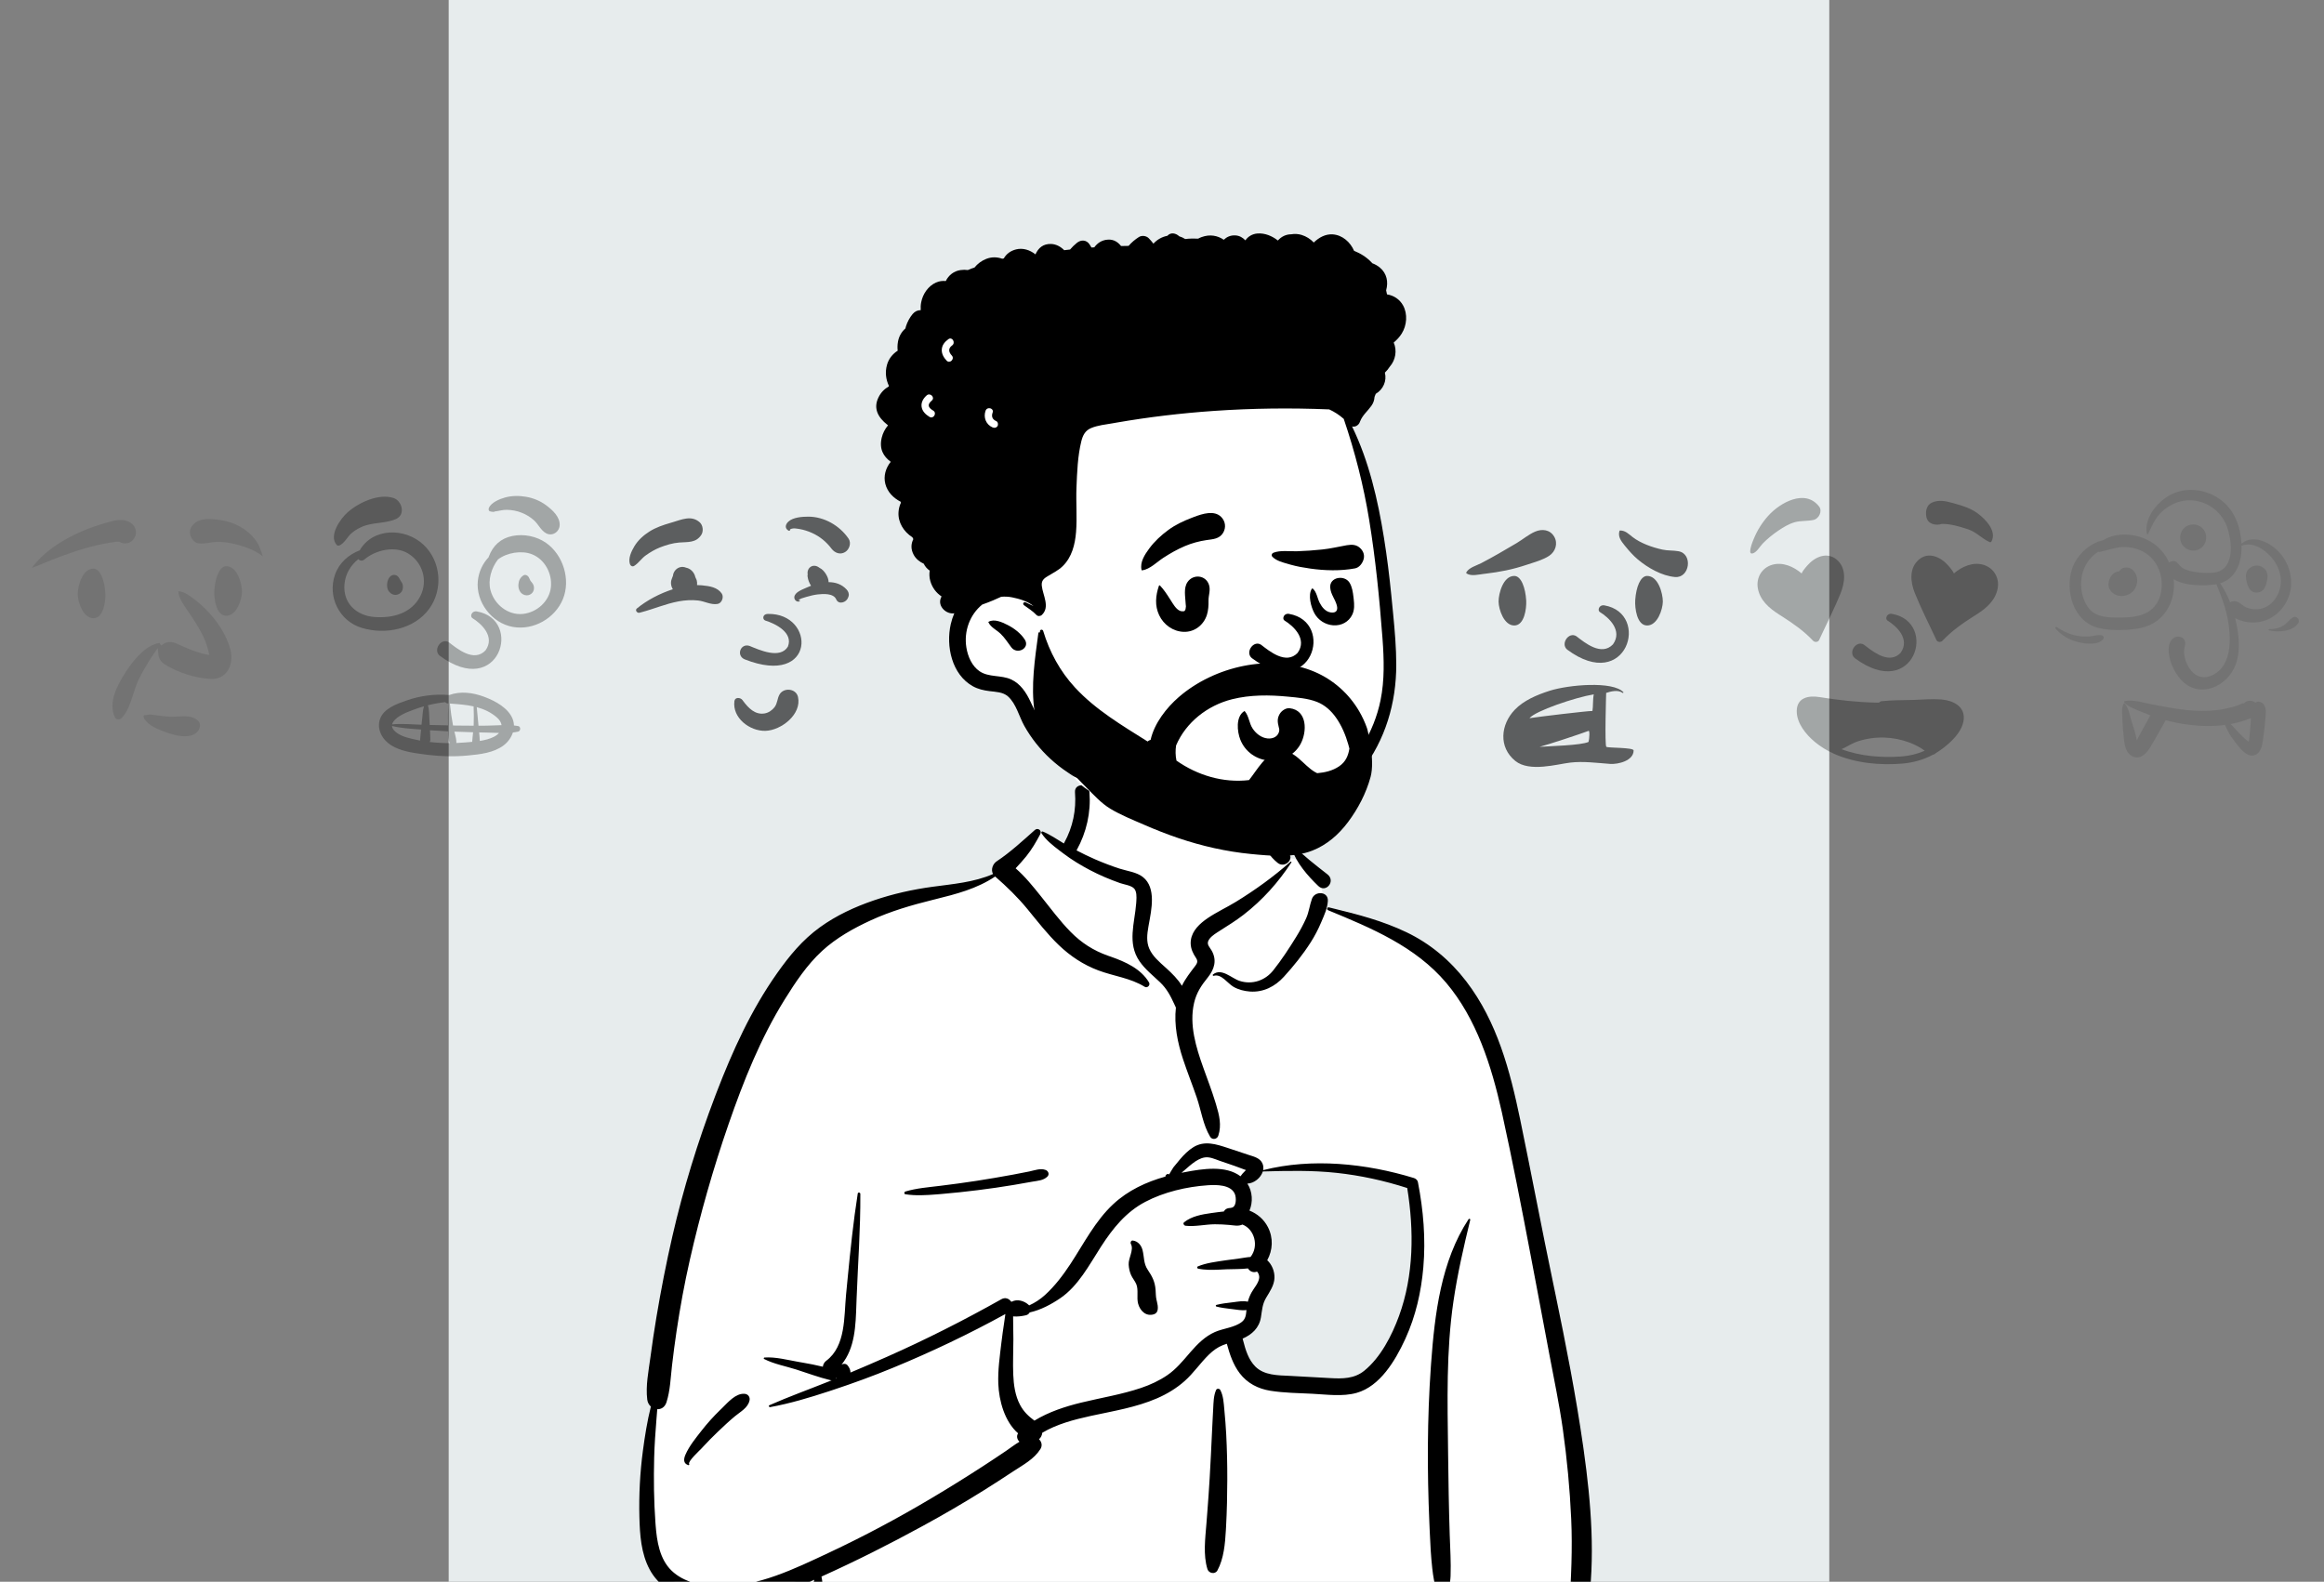
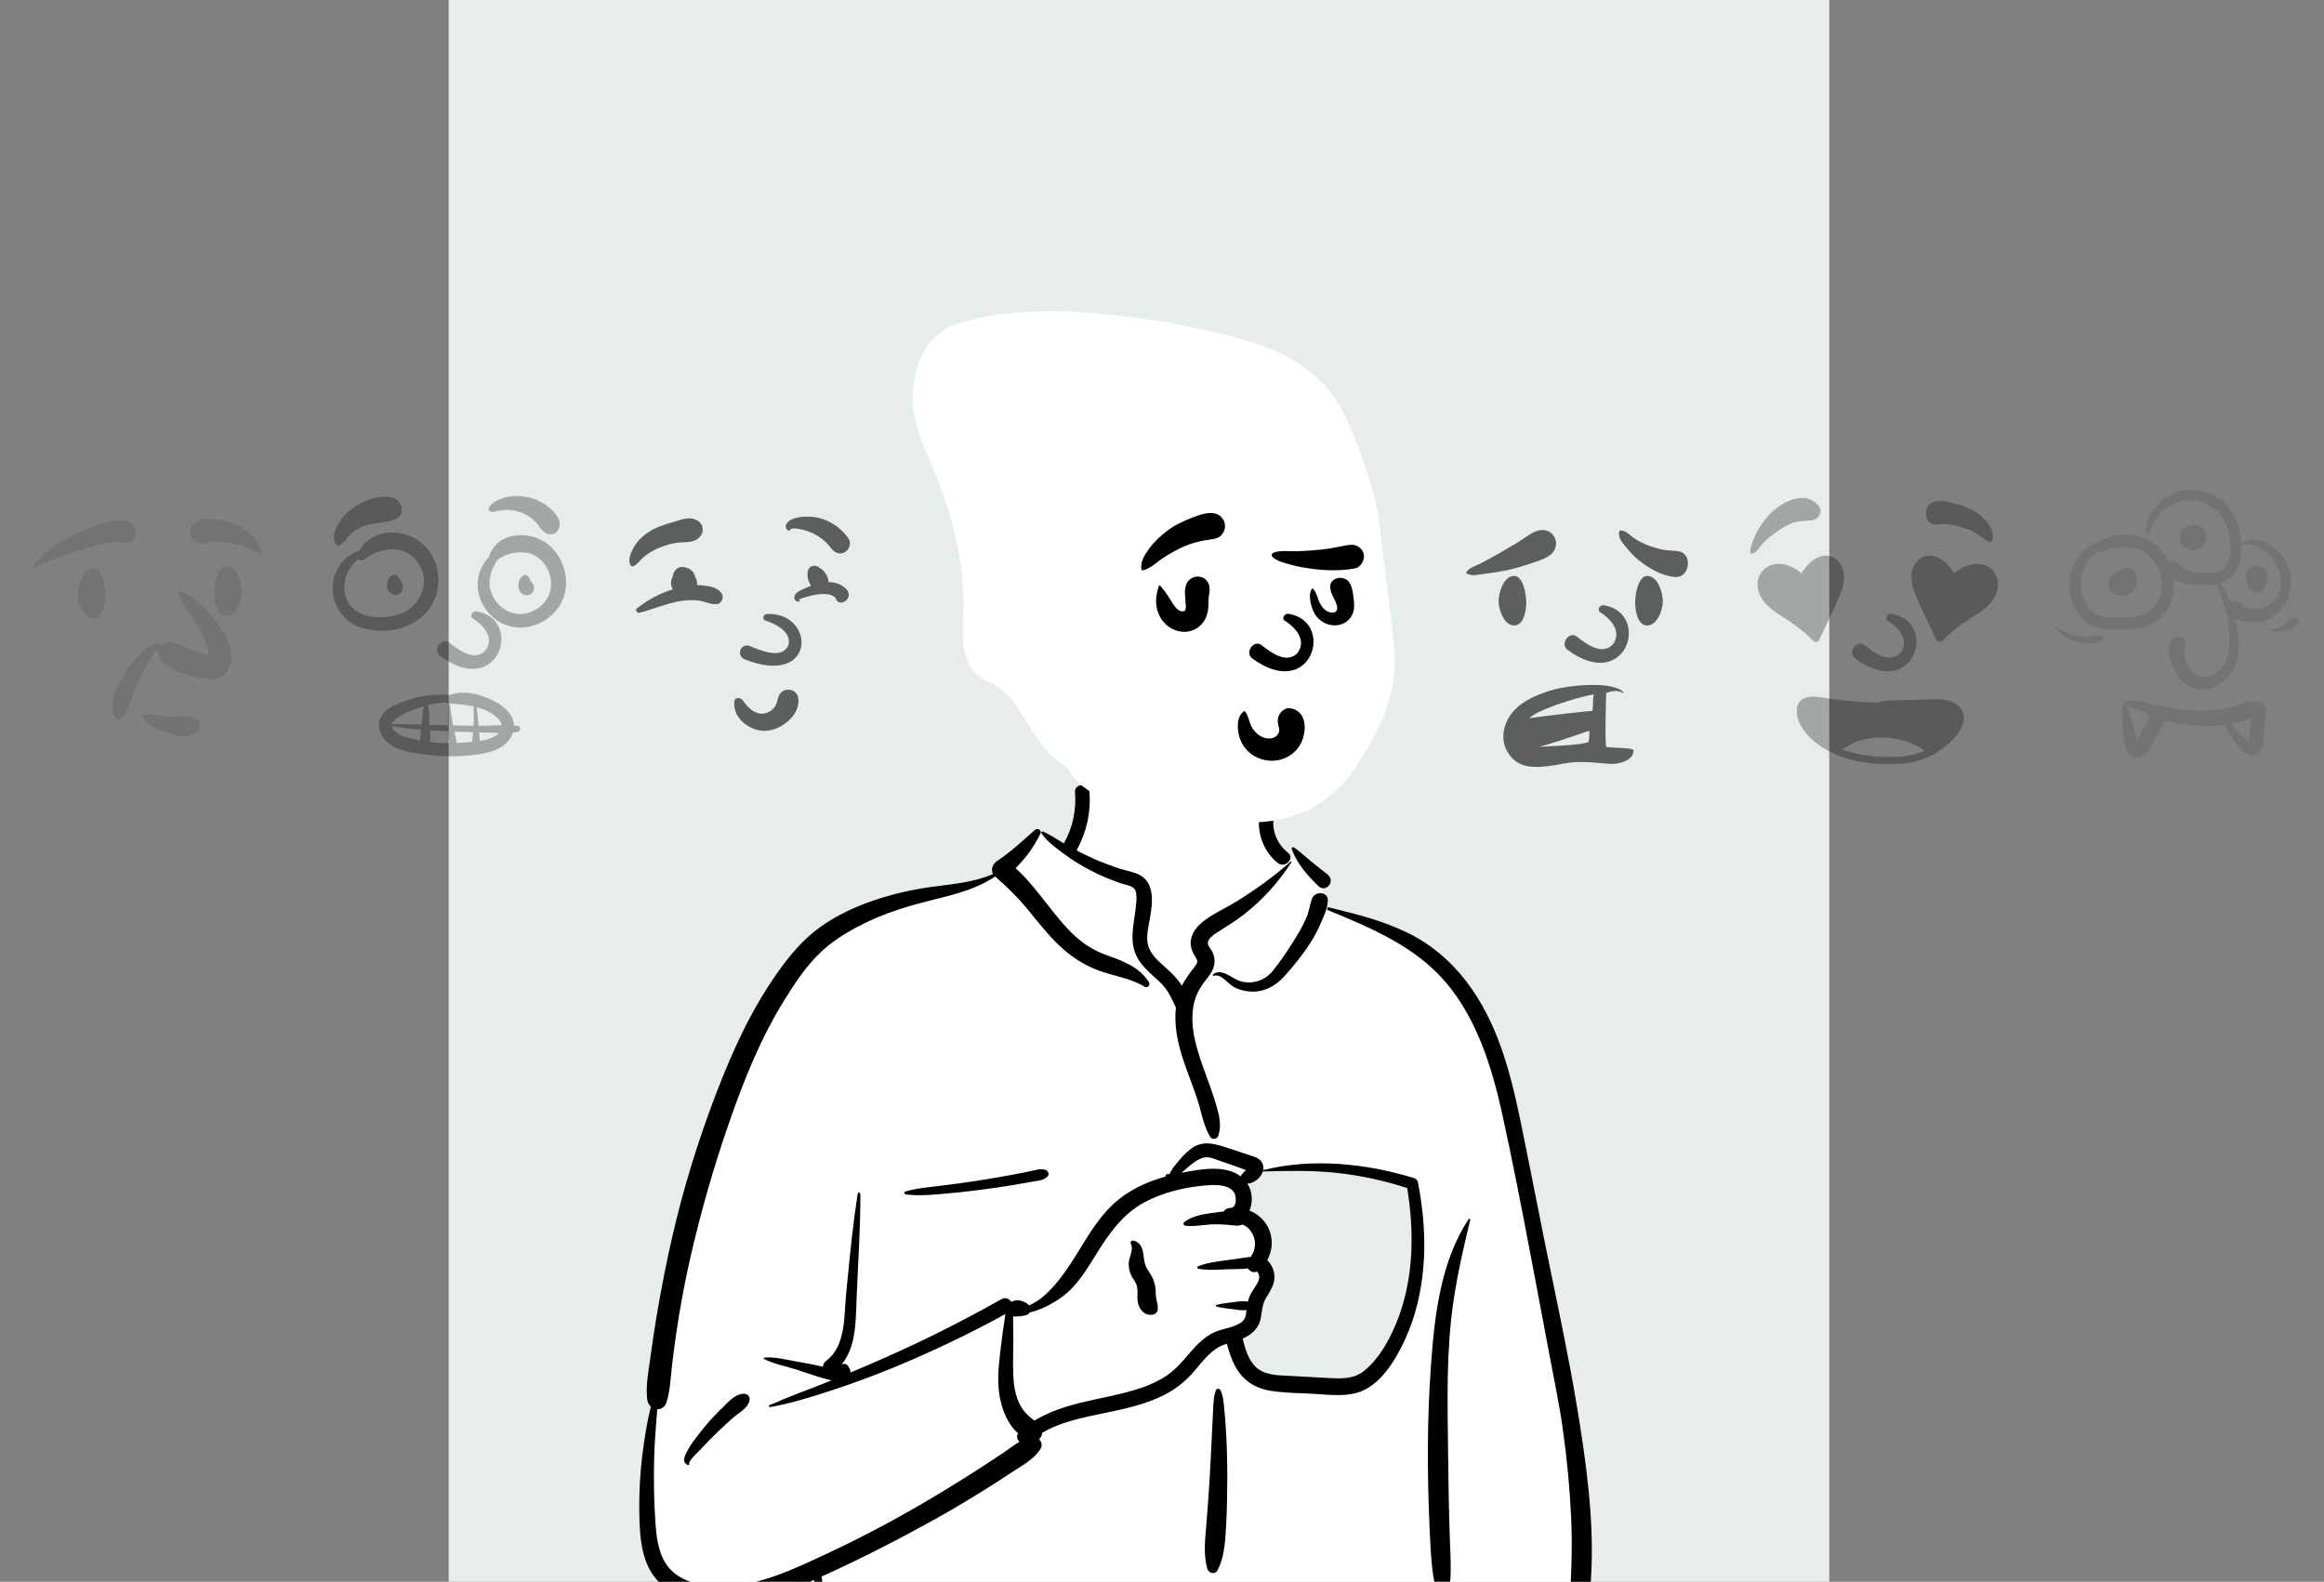
<svg xmlns="http://www.w3.org/2000/svg" width="404" height="275" viewBox="0 0 404 275" fill="none">
  <rect x="0" y="0" width="404" height="275" fill="#808080" stroke="none" />
  <g clip-path="url(#clip0_85_18937)">
    <g clip-path="url(#clip1_85_18937)">
      <rect width="240" height="275" transform="translate(78)" fill="#E7ECED" />
      <path fill-rule="evenodd" clip-rule="evenodd" d="M189.34 135.723C194.555 131.751 207.648 129.964 213.214 133.789C218.712 137.631 219.311 143.843 221.873 149.557C224.29 148.417 228.281 150.05 228.982 152.294C229.851 153.352 229.89 156.325 230.49 157.747C256.569 161.9 260.528 182.24 263.667 205.332C267.82 228.764 277.247 252.145 273.155 276.257C273.688 277.029 274.108 277.78 274.497 278.671C275.429 280.256 274.229 282.501 272.35 282.414C269.918 282.2 267.51 281.908 265.067 281.817C258.294 281.582 251.514 281.61 244.739 281.696L243.815 281.708C209.667 282.133 175.521 282.971 141.372 283.194C140.133 283.195 139.526 282.084 139.692 280.987C140.025 278.78 140.334 276.571 140.656 274.363C132.579 276.497 123.993 277.034 115.938 274.587C115.375 274.013 117.251 274.324 117.549 274.237C110.136 269.17 112.35 258.495 113.006 250.807C117.089 224.462 118.529 195.313 134.304 172.832C141.128 163.658 151.134 156.394 162.631 154.76L162.95 154.716C166.311 154.267 170.058 154.123 172.997 152.294C176.303 149.653 177.712 144.775 181.19 144.73C182.338 144.715 183.9 146.168 185.581 147.155C185.707 144.984 186.876 143.152 187.134 141.469L187.155 141.325C187.425 139.363 187.056 137.598 189.34 135.723ZM245.387 206.028C238.058 200.935 219.125 203.494 218.692 203.779C217.738 204.407 217.327 204.463 216.811 205.278C216.301 205.346 215.792 205.416 215.283 205.488C214.263 205.822 215.019 207.077 216.198 206.629C215.489 209.688 217.575 211.864 218.406 214.888C218.676 215.87 218.416 217.636 218.406 218.64C218.487 219.919 219.901 221.43 219.665 222.714C218.827 227.276 214.281 231.727 216.198 236.152C217.467 238.652 221.286 239.926 223.825 240.776C229.086 242.795 238.251 240.7 241.308 236.152C242.938 233.727 244.827 227.609 245.799 225.711L246.014 222.701C246.546 215.218 247.018 207.162 245.387 206.028Z" fill="white" />
      <path fill-rule="evenodd" clip-rule="evenodd" d="M179.912 144.288C180.418 143.84 181.167 144.403 180.846 145.009C180.123 146.37 179.382 147.659 178.412 148.862C177.824 149.592 177.194 150.282 176.556 150.964C178.194 152.381 179.599 154.141 180.925 155.791C182.622 157.9 184.225 160.099 186.13 162.029C188.008 163.933 190.084 165.264 192.595 166.151L193.102 166.327C195.624 167.213 198.32 168.409 199.741 170.798C200.021 171.269 199.457 171.851 198.982 171.557C196.512 170.027 193.61 169.719 190.921 168.708C188.323 167.732 186.059 166.229 184.058 164.31C182.061 162.395 180.384 160.216 178.634 158.083C176.904 155.974 175.042 154.172 172.996 152.388C169.838 154.513 166.234 155.438 162.569 156.346L162.169 156.445C158.5 157.354 154.85 158.409 151.408 159.992C148.373 161.387 145.387 163.053 142.915 165.323C140.291 167.733 138.248 170.81 136.379 173.819C132.197 180.552 129.257 187.928 126.669 195.394C123.977 203.159 121.725 211.08 119.907 219.095C118.983 223.172 118.232 227.278 117.615 231.413C117.318 233.404 117.054 235.4 116.822 237.4C116.575 239.536 116.518 241.733 115.863 243.786C115.582 244.666 114.919 245.032 114.256 245L114.121 246.687C113.942 248.935 113.776 251.184 113.719 253.446C113.626 257.208 113.668 260.959 113.939 264.712L113.977 265.224C114.19 267.964 114.665 271.042 116.724 273.048C118.856 275.125 122.136 275.779 125.01 275.816C131.705 275.903 138.149 272.739 144.073 269.963C150.174 267.104 156.108 263.931 161.9 260.489C164.85 258.736 167.767 256.925 170.648 255.061C172.062 254.146 173.465 253.216 174.858 252.271C175.656 251.729 176.413 251.136 177.225 250.655C176.827 250.284 176.649 249.702 176.983 249.193C174.634 247.153 173.657 243.515 173.543 240.57C173.45 238.194 173.8 235.824 174.076 233.47C174.215 232.282 174.387 231.097 174.566 229.916C174.636 229.449 174.69 228.949 174.772 228.456C168.432 231.942 161.913 235.047 155.222 237.804C151.792 239.218 148.319 240.489 144.797 241.654L144.083 241.889C140.747 242.982 137.33 244.014 133.881 244.638C133.696 244.672 133.546 244.399 133.743 244.313C137.105 242.829 140.583 241.577 143.995 240.21L144.556 239.982V239.982C144.491 239.978 144.425 239.969 144.355 239.953C142.354 239.47 140.368 238.725 138.406 238.098C136.584 237.516 134.538 237.151 132.835 236.273C132.704 236.205 132.777 236.023 132.905 236.014C134.819 235.881 136.896 236.439 138.772 236.768L139.477 236.891C140.658 237.099 141.865 237.323 143.04 237.615C143.082 237.222 143.302 236.826 143.615 236.594C147.058 234.043 146.709 228.892 147.077 225.093L147.35 222.272C147.83 217.336 148.338 212.4 149.11 207.501C149.151 207.24 149.556 207.315 149.558 207.562C149.598 213.635 149.139 219.68 148.91 225.743L148.874 226.738C148.747 230.48 148.647 234.365 146.292 237.244C146.621 237.051 147.067 237.051 147.333 237.369C147.661 237.759 147.851 238.197 147.845 238.627C149.973 237.735 152.092 236.819 154.201 235.884C160.982 232.879 167.62 229.516 174.082 225.878C174.778 225.486 175.439 225.794 175.783 226.31L175.832 226.303C175.84 226.302 175.849 226.301 175.858 226.301L175.907 226.299C175.909 226.299 175.911 226.299 175.912 226.299C176.822 225.799 178.061 226.155 178.842 226.884C178.865 226.906 178.885 226.93 178.905 226.953C179.893 226.509 180.816 225.91 181.654 225.151C183.367 223.597 184.819 221.676 186.085 219.749C188.415 216.2 190.395 212.254 193.543 209.333C196.101 206.96 199.272 205.482 202.599 204.555C202.585 204.458 202.622 204.354 202.689 204.285C202.86 204.11 202.982 204.049 203.203 204.156C203.22 204.164 203.231 204.176 203.238 204.189L203.562 203.634C203.74 203.333 203.922 203.029 203.985 202.95C204.362 202.474 204.751 202.002 205.146 201.54C205.815 200.757 206.577 199.985 207.46 199.442C209.393 198.254 211.426 198.926 213.413 199.576C214.614 199.968 215.811 200.373 217.009 200.772L217.133 200.812C218.027 201.099 219.073 201.351 219.472 202.298C219.631 202.673 219.655 203.062 219.581 203.439C228.071 201.28 237.5 202.272 245.785 204.807C246.103 204.905 246.42 205.166 246.487 205.51C247.436 210.38 247.859 215.374 247.43 220.326C247.059 224.602 246.112 228.791 244.328 232.705L244.226 232.926C242.55 236.553 239.892 241.025 235.833 242.162C233.382 242.848 230.671 242.444 228.171 242.318C225.742 242.195 223.259 242.178 220.852 241.796C218.709 241.455 216.831 240.494 215.507 238.751C214.364 237.247 213.763 235.429 213.27 233.621C213.044 233.693 212.82 233.77 212.6 233.856C211.668 234.22 210.88 234.807 210.166 235.498C208.66 236.957 207.492 238.729 205.916 240.121C204.49 241.382 202.864 242.362 201.121 243.116C197.508 244.678 193.632 245.302 189.81 246.129L189.543 246.187C186.666 246.819 183.73 247.594 181.19 249.093C181.141 249.534 180.94 249.949 180.618 250.221C181.066 250.642 181.255 251.308 180.862 251.933C179.762 253.679 177.869 254.672 176.169 255.788L176.058 255.861C174.386 256.97 172.699 258.057 170.998 259.122C167.541 261.288 164.011 263.334 160.431 265.29C154.674 268.437 148.793 271.405 142.806 274.097C143.165 275.866 143.034 277.689 143.304 279.47L143.346 279.724C143.461 280.385 143.305 280.937 142.85 281.369L142.802 281.413L142.803 281.407L142.76 281.447L142.746 281.459L142.751 281.455C142.698 281.503 142.644 281.548 142.589 281.586L142.519 281.631V281.631C142.08 281.897 141.516 281.894 141.068 281.659L141.016 281.631L140.93 281.582C140.337 281.24 139.929 280.395 140.174 279.724C140.779 278.074 141.007 276.312 141.565 274.651L141.123 274.849V274.849L140.539 275.104C134.227 277.834 127.215 280.134 120.337 278.272C117.299 277.45 114.458 275.709 112.938 272.873C111.442 270.082 111.23 266.841 111.151 263.736C111.053 259.904 111.258 256.014 111.763 252.214C112.102 249.664 112.512 247.066 113.145 244.542C112.82 244.255 112.58 243.843 112.517 243.333C112.219 240.922 112.741 238.416 113.061 236.019C113.373 233.677 113.719 231.34 114.109 229.011C114.897 224.307 115.813 219.612 116.879 214.963C118.777 206.688 121.283 198.561 124.3 190.627L124.564 189.936C127.352 182.685 130.58 175.589 135.074 169.219C137.224 166.171 139.497 163.408 142.535 161.211C145.381 159.154 148.592 157.672 151.905 156.54C155.222 155.407 158.631 154.647 162.1 154.175C165.623 153.695 169.342 153.401 172.629 151.955C172.213 151.21 172.57 150.203 173.27 149.74C175.624 148.184 177.802 146.159 179.912 144.288ZM255.294 211.967C255.393 211.817 255.627 211.912 255.584 212.089C254.438 216.783 253.363 221.487 252.661 226.27C251.394 234.904 251.627 243.65 251.731 252.348L251.736 252.797C251.789 257.482 251.863 262.167 252.018 266.85C252.096 269.217 252.251 271.607 252.167 273.975C252.121 275.26 251.779 276.475 251.657 277.744C251.551 278.854 251.646 279.98 251.699 281.092C251.734 281.831 250.644 281.799 250.57 281.092L250.475 280.177C250.352 279.019 250.2 277.868 249.82 276.76C249.364 275.427 249.145 274.118 248.987 272.718C248.745 270.573 248.637 268.407 248.543 266.248L248.479 264.754C248.089 255.728 248.102 246.66 248.735 237.644L248.781 237C249.407 228.478 250.494 219.269 255.294 211.967ZM230.881 158.253C230.582 158.13 230.686 157.678 231.018 157.757L231.62 157.9C236.035 158.958 240.369 160.104 244.489 162.072C248.612 164.042 252.102 166.982 254.876 170.597C260.268 177.625 262.508 186.166 264.277 194.698C266.242 204.18 268.032 213.696 270.015 223.174L270.383 224.94C272.218 233.768 273.95 242.601 275.226 251.533L275.318 252.181C276.605 261.367 277.379 270.87 275.975 280.08C275.697 281.902 272.666 281.448 272.785 279.648C273.127 274.444 273.372 269.267 273.135 264.052C272.898 258.835 272.409 253.641 271.68 248.47C271.066 244.118 270.152 239.82 269.342 235.503L269.215 234.821C268.538 231.149 267.839 227.481 267.142 223.813L266.1 218.32C264.538 210.096 262.946 201.864 261.147 193.692L261.041 193.211C259.28 185.348 256.685 177.112 251.404 170.868C246.045 164.532 238.374 161.341 230.881 158.253ZM211.409 241.652C211.538 241.364 211.989 241.396 212.127 241.652C212.67 242.654 212.731 243.933 212.833 245.065L212.844 245.181C212.975 246.562 213.09 247.948 213.161 249.333C213.295 251.962 213.36 254.587 213.351 257.22C213.343 259.917 213.289 262.612 213.143 265.306L213.104 266.027C212.971 268.368 212.748 270.979 211.637 273.026C211.232 273.77 210.133 273.551 209.899 272.799C209.132 270.335 209.526 267.414 209.723 264.891L209.876 262.922C210.027 260.953 210.171 258.984 210.285 257.012C210.442 254.315 210.571 251.616 210.696 248.918C210.736 248.041 210.78 247.165 210.826 246.288L210.897 244.974C210.958 243.874 210.953 242.668 211.409 241.652ZM125.181 245.143L125.52 244.815C126.562 243.795 127.879 242.223 129.42 242.321C130.034 242.36 130.426 242.87 130.298 243.475C130.026 244.767 128.708 245.438 127.759 246.227C126.72 247.091 125.74 248.015 124.762 248.948C123.895 249.775 123.061 250.625 122.247 251.503L121.942 251.833C121.65 252.151 119.572 254.032 119.797 254.52L119.809 254.542C119.872 254.635 119.767 254.763 119.664 254.731C118.766 254.447 118.822 253.678 119.162 252.898C119.814 251.4 120.955 250.014 121.952 248.735C122.946 247.458 124.023 246.27 125.181 245.143V245.143ZM214.661 207.575C213.967 205.934 211.41 205.968 209.959 206.067C206.304 206.314 202.35 207.239 199.098 208.948C195.726 210.719 193.455 213.558 191.423 216.697L191.328 216.845C189.347 219.925 187.44 223.571 184.338 225.688C182.759 226.767 180.914 227.753 178.997 228.179C178.866 228.411 178.653 228.594 178.373 228.66L178.243 228.69C177.697 228.811 176.849 228.944 176.117 228.864C176.122 229.223 176.118 229.579 176.127 229.918C176.153 230.892 176.164 231.869 176.164 232.843C176.164 234.883 176.054 236.928 176.14 238.968C176.215 240.773 176.47 242.659 177.336 244.272C177.971 245.456 178.81 246.239 179.822 246.987C182.312 245.469 185.128 244.543 187.985 243.847C191.441 243.006 194.98 242.445 198.357 241.304C199.982 240.754 201.545 240.036 202.961 239.059C204.464 238.023 205.612 236.62 206.793 235.248L206.977 235.035C208.182 233.652 209.498 232.329 211.201 231.579C212.668 230.934 214.601 230.819 215.884 229.819C216.554 229.296 216.61 228.538 216.681 227.761C215.86 227.878 214.99 227.69 214.171 227.594L213.747 227.544C212.973 227.452 212.217 227.351 211.455 227.154C211.313 227.117 211.313 226.904 211.455 226.867C212.355 226.635 213.248 226.536 214.171 226.427L214.388 226.4C215.224 226.291 216.102 226.125 216.921 226.309C217.068 225.75 217.281 225.215 217.578 224.68C217.997 223.928 218.788 223.076 218.895 222.198C218.927 221.936 218.865 221.626 218.742 221.394L218.699 221.315C218.647 221.222 218.586 221.128 218.496 221.07C218.486 221.082 218.465 221.095 218.419 221.109C217.788 221.308 217.238 220.999 216.946 220.523C215.707 220.677 214.354 220.625 213.191 220.677L212.016 220.734C210.76 220.791 209.448 220.816 208.267 220.563C208.103 220.527 208.053 220.253 208.218 220.182C209.669 219.562 211.428 219.364 212.982 219.125C213.849 218.992 214.723 218.89 215.593 218.773C216.172 218.695 216.787 218.566 217.387 218.535C218.892 216.661 218.081 213.704 215.987 212.897C215.224 213.233 214.538 213.038 213.705 212.966C212.873 212.895 212.039 212.846 211.203 212.85C209.529 212.857 207.756 213.298 206.098 213.108C205.828 213.077 205.578 212.718 205.846 212.499C207.115 211.463 208.933 211.126 210.544 210.905L210.878 210.86C211.418 210.789 212.074 210.686 212.755 210.625C212.909 210.324 213.186 210.097 213.601 210.04C213.724 210.023 213.848 210.014 213.972 210.003L213.97 209.991V209.991C214.983 209.942 214.939 208.231 214.661 207.575ZM145.351 239.579C145.333 239.606 145.313 239.633 145.292 239.658L145.26 239.695L145.427 239.628L145.351 239.579V239.579ZM232.328 203.908C228.066 203.45 223.799 203.547 219.525 203.67C219.183 204.788 217.993 205.741 216.841 205.777C217.743 207.152 217.837 209.013 217.203 210.471C218.548 211.006 219.706 211.968 220.409 213.338C221.384 215.236 221.256 217.349 220.293 219.103C221.115 219.848 221.601 221.058 221.552 222.198C221.498 223.469 220.74 224.555 220.111 225.608C219.431 226.746 219.408 227.748 219.199 229.023C218.893 230.889 217.636 232.02 216.017 232.727L216.103 233.066C216.52 234.691 217.04 236.405 218.232 237.593C219.766 239.122 222.146 239.108 224.173 239.204L224.271 239.209C226.127 239.302 227.983 239.411 229.838 239.516L231.23 239.594C233.366 239.711 235.418 239.725 237.162 238.313C240.009 236.006 241.961 232.19 243.196 228.811C245.79 221.719 245.821 213.936 244.63 206.549C240.638 205.262 236.496 204.356 232.328 203.908ZM196.89 215.675L196.921 215.677C197.799 215.777 198.401 216.488 198.616 217.331C198.928 218.556 198.775 219.664 199.525 220.77C200.297 221.908 200.771 222.819 200.883 224.224C200.93 224.802 200.908 225.379 201.037 225.945L201.13 226.341C201.229 226.764 201.311 227.171 201.261 227.625C201.216 228.039 201.015 228.362 200.6 228.495C199.247 228.928 198.202 227.93 197.853 226.669C197.551 225.58 197.954 224.282 197.528 223.259C197.292 222.692 196.857 222.218 196.611 221.647C196.367 221.081 196.245 220.49 196.206 219.875C196.132 218.712 197.16 217.314 196.587 216.26C196.464 216.035 196.603 215.668 196.89 215.675ZM178.921 203.67C179.837 203.484 180.876 203.057 181.78 203.412C182.244 203.595 182.474 204.161 182.081 204.555C181.4 205.238 180.41 205.276 179.493 205.437L179.412 205.451C178.327 205.652 177.24 205.843 176.152 206.023C174.105 206.362 172.052 206.662 169.993 206.917C167.878 207.179 165.757 207.412 163.632 207.588L162.81 207.655C161.016 207.799 159.149 207.907 157.388 207.632C157.133 207.592 157.174 207.219 157.388 207.154C159.317 206.57 161.433 206.414 163.427 206.166C165.547 205.903 167.663 205.625 169.774 205.296C171.881 204.966 173.986 204.613 176.082 204.222C177.03 204.046 177.976 203.862 178.921 203.67ZM211.975 201.795C211.171 201.51 210.287 201.089 209.416 201.23C207.913 201.473 206.577 202.937 205.387 203.901L205.985 203.785C209.039 203.198 213.085 202.565 215.649 204.508C215.656 204.497 215.661 204.486 215.668 204.475C215.875 204.16 216.115 203.915 216.377 203.646C216.402 203.622 216.426 203.598 216.45 203.573L216.591 203.423L216.268 203.311C215.576 203.066 214.756 202.75 214.627 202.704L214.618 202.701C213.736 202.402 212.853 202.106 211.975 201.795ZM186.876 137.74C186.75 136.123 189.267 136.136 189.391 137.74C189.663 141.242 188.875 144.711 187.18 147.782C187.167 147.804 187.154 147.824 187.14 147.845C188.201 148.397 189.274 148.927 190.37 149.4C191.773 150.006 193.202 150.557 194.656 151.025C195.972 151.449 197.593 151.616 198.699 152.497C201.032 154.356 200.156 158.212 199.707 160.712L199.637 161.106C199.413 162.392 199.252 163.712 199.794 164.947C200.373 166.265 201.543 167.243 202.588 168.187L202.799 168.378C203.724 169.221 204.781 170.246 205.459 171.389C206.079 170.108 206.923 169.061 207.816 167.882C208.453 167.041 208 166.763 207.542 165.942C207.102 165.151 206.887 164.308 207.024 163.405C207.278 161.739 208.61 160.536 209.935 159.631C211.5 158.564 213.246 157.773 214.864 156.78C218.188 154.739 221.425 152.406 224.342 149.815C224.422 149.744 224.562 149.838 224.497 149.935C222.193 153.441 219.492 156.47 216.172 159.042C214.826 160.084 213.411 160.949 211.988 161.858L211.578 162.121C211.007 162.491 210.294 162.987 210.035 163.617C209.775 164.251 210.33 164.73 210.628 165.256C211.576 166.924 211.119 168.481 209.995 169.896L209.943 169.961C208.826 171.338 207.98 172.618 207.575 174.377C206.705 178.156 207.917 182.091 209.185 185.638L209.235 185.778C209.921 187.69 210.65 189.588 211.246 191.53L211.41 192.067C211.95 193.855 212.392 195.617 211.786 197.455C211.58 198.08 210.728 198.228 210.374 197.639C209.126 195.565 208.815 193.069 208.032 190.789C207.27 188.566 206.394 186.384 205.657 184.152C204.709 181.279 204.074 178.186 204.418 175.172C204.408 175.154 204.397 175.138 204.389 175.119L204.147 174.591C203.489 173.16 202.853 171.911 201.655 170.77C200.406 169.58 199.05 168.527 198.068 167.087C195.933 163.959 197.253 160.479 197.511 157.059L197.54 156.639C197.587 155.929 197.613 154.964 197.149 154.472C196.628 153.919 195.404 153.778 194.712 153.533C192.924 152.9 191.161 152.162 189.482 151.276C187.884 150.433 186.336 149.501 184.895 148.41L184.165 147.86C183.012 146.99 181.817 146.04 181.044 144.855C180.955 144.719 181.107 144.499 181.268 144.564C182.558 145.088 183.736 145.921 184.942 146.645C184.961 146.601 184.983 146.556 185.008 146.512C186.5 143.809 187.114 140.814 186.876 137.74ZM228.07 156.258C228.583 154.848 230.925 154.957 230.832 156.632C230.76 157.919 230.214 159.08 229.715 160.248L229.661 160.373C229.146 161.59 228.551 162.733 227.838 163.849C226.477 165.981 224.883 167.96 223.18 169.828C221.636 171.521 219.609 172.557 217.274 172.385C216.29 172.312 215.297 172.062 214.435 171.57C213.411 170.986 212.299 169.232 210.992 169.657C210.866 169.698 210.748 169.513 210.857 169.425C212.365 168.21 214.077 170.094 215.521 170.548C217.697 171.232 219.93 170.476 221.331 168.716C222.793 166.879 224.139 164.822 225.367 162.821C225.992 161.805 226.561 160.751 227.053 159.665C227.549 158.568 227.662 157.376 228.07 156.258ZM224.562 147.584C224.499 147.389 224.741 147.204 224.911 147.315C225.903 147.96 226.761 148.813 227.675 149.561C228.69 150.39 229.711 151.203 230.749 152.003C232.261 153.169 230.507 155.316 229.176 154.042C227.354 152.299 225.358 150.02 224.562 147.584ZM219.121 140.761C219.524 139.208 221.905 139.849 221.558 141.384L221.547 141.43C220.889 143.966 221.825 146.547 223.824 148.191L223.897 148.251C225.162 149.263 223.37 151.032 222.119 150.03C219.386 147.842 218.249 144.125 219.121 140.761Z" fill="black" />
      <path fill-rule="evenodd" clip-rule="evenodd" d="M239.804 91.317C239.02 85.056 236.557 78.41 233.966 72.573C228.141 60.233 214.804 58.534 202.848 55.99C191.05 54.272 178.557 52.72 166.937 56.149C160.404 57.75 157.852 65.533 158.883 71.675C159.472 75.502 161.213 79.125 162.698 82.672C165.65 89.956 167.523 97.755 167.526 105.641C167.323 110.795 166.596 116.678 172.517 118.861C178.15 121.664 178.626 129.262 185.681 133.572C188.533 139.352 196.304 139.861 201.896 141.202C205.431 141.879 209.005 142.377 212.59 142.699C222.969 144.029 231.271 141.02 236.704 131.771C240.34 126.142 243.047 119.643 242.379 112.821C241.712 105.637 240.603 98.491 239.804 91.317Z" fill="white" />
-       <path fill-rule="evenodd" clip-rule="evenodd" d="M202.938 40.993C203.53 40.322 204.443 40.552 204.997 41.083C205.357 41.189 205.707 41.347 206.037 41.557C206.783 41.461 207.564 41.461 208.296 41.488C208.473 41.388 208.664 41.3 208.871 41.224C210.349 40.683 211.659 40.958 212.739 41.682C213.26 41.189 213.916 40.88 214.755 40.927C215.504 40.969 216.038 41.321 216.495 41.786C216.951 41.128 217.689 40.658 218.607 40.593C219.891 40.502 221.125 41.017 222.148 41.814C222.744 41.13 223.557 40.737 224.462 40.733C225.058 40.625 225.687 40.668 226.255 40.839C227.08 41.089 227.804 41.556 228.381 42.161C229.293 41.287 230.41 40.658 231.698 40.75C233.365 40.87 234.747 42.097 235.389 43.606C236.517 44.058 237.559 44.703 238.429 45.622C238.475 45.67 238.52 45.721 238.566 45.772C239.035 45.945 239.477 46.19 239.866 46.514C241.097 47.539 241.372 49.023 240.964 50.476C241.021 50.709 241.07 50.946 241.114 51.182C242.268 51.358 243.316 52.024 243.911 53.108C244.727 54.596 244.566 56.557 243.683 57.977C243.304 58.588 242.822 59.103 242.28 59.553C242.892 60.944 242.599 62.604 241.612 63.728C241.372 64.116 241.076 64.466 240.744 64.783C241.111 66.221 240.459 67.704 239.157 68.473L239.046 68.751C239.027 68.798 239.008 68.844 238.989 68.889C238.974 68.949 238.957 69.006 238.939 69.064C238.908 69.574 238.74 70.075 238.407 70.546C237.724 71.513 236.878 72.143 236.43 73.272L236.385 73.391C236.192 73.925 235.569 74.302 235.038 74.137C237.985 80.19 239.53 86.925 240.59 93.526C241.119 96.819 241.527 100.124 241.858 103.441L242.183 106.744C242.468 109.68 242.722 112.626 242.724 115.572C242.728 122.236 240.823 128.646 236.733 133.949C232.864 138.962 227.39 142.596 221.206 144.026C214.822 145.502 207.333 144.92 201.607 141.543C199.919 140.55 201.398 138.161 203.116 138.961C206.367 140.474 209.671 141.598 213.275 141.85C216.789 142.097 220.311 141.657 223.642 140.507C229.154 138.603 233.844 134.615 236.859 129.648C238.344 127.201 239.42 124.544 239.992 121.737C240.705 118.239 240.598 114.623 240.336 111.08L240.318 110.838C239.8 104.011 239.118 97.142 238.015 90.384C237.04 84.407 235.541 78.551 233.595 72.825C232.833 72.154 231.98 71.599 231.068 71.177C224.386 70.897 217.692 70.979 211.019 71.44C205.328 71.836 199.664 72.506 194.044 73.482L193.442 73.588C192.197 73.809 190.816 73.936 189.643 74.437C188.637 74.868 188.23 75.697 187.976 76.716C187.338 79.292 187.241 82.112 187.133 84.753C187.028 87.336 187.266 89.94 187.059 92.514C186.884 94.668 186.333 96.872 184.737 98.43C183.903 99.246 182.876 99.691 181.913 100.311C181.29 100.71 181.025 101.122 181.106 101.862C181.279 103.481 182.583 105.52 181.118 106.907C180.861 107.15 180.415 107.182 180.161 106.907C179.557 106.25 178.723 105.749 178.006 105.218C177.706 104.999 177.956 104.572 178.296 104.724C178.744 104.925 179.2 105.161 179.667 105.368C178.636 104.519 177.17 104.102 175.949 103.855C175.334 103.732 174.687 103.696 174.047 103.754C173.574 103.98 173.09 104.189 172.606 104.394C171.992 104.652 171.371 104.886 170.745 105.109C168.575 106.877 167.54 109.754 167.992 112.567C168.24 114.12 168.956 115.809 170.306 116.716C171.905 117.79 174.047 117.329 175.775 118.126C177.394 118.871 178.378 120.379 179.116 121.938L179.423 122.588C180.107 124.026 180.811 125.425 181.746 126.734C182.828 128.249 184.152 129.61 185.597 130.779C186.298 131.345 187.046 131.854 187.818 132.317L188.029 132.442C188.811 132.901 189.371 133.338 189.423 134.308C189.44 134.647 189.227 134.955 188.952 135.131C187.769 135.881 186.592 134.943 185.608 134.287C184.545 133.581 183.529 132.787 182.589 131.92C180.802 130.276 179.255 128.323 178.066 126.203C177.159 124.589 176.644 122.317 175.211 121.065C174.337 120.302 173.101 120.296 172.009 120.156C170.992 120.026 170.031 119.814 169.127 119.313C165.449 117.27 164.409 112.322 165.282 108.499C165.43 107.854 165.637 107.226 165.892 106.622C164.523 106.85 162.985 105.434 163.541 104.005C163.583 103.897 163.632 103.796 163.678 103.692C162.776 103.098 162.064 102.198 161.726 101.021C161.553 100.412 161.528 99.797 161.618 99.203C161.181 98.91 160.82 98.506 160.587 98.009C159.861 97.673 159.216 97.17 158.832 96.452C158.299 95.46 158.367 94.547 158.773 93.725C158.716 93.622 158.661 93.516 158.608 93.408C157.118 92.463 156.079 90.836 156.197 89.031C156.235 88.433 156.383 87.894 156.611 87.408C156.592 87.347 156.573 87.283 156.556 87.222C155.31 86.588 154.279 85.546 153.911 84.155C153.544 82.756 153.977 81.361 154.843 80.287C153.575 79.36 152.813 78.064 153.275 76.105C153.464 75.308 153.842 74.583 154.353 73.972C154.351 73.953 154.347 73.934 154.342 73.915L154.224 73.823C152.659 72.588 151.759 71.013 152.72 69.077C153.151 68.207 153.766 67.6 154.488 67.201L154.524 67.086V67.086C154.006 65.977 153.831 64.745 154.188 63.449C154.48 62.382 155.171 61.532 156.054 60.968C155.995 60.49 156.003 59.981 156.098 59.429C156.256 58.497 156.719 57.684 157.395 57.107C157.421 56.984 157.452 56.864 157.488 56.743C157.716 56.005 158.143 55.205 158.637 54.61C159.045 54.118 159.502 53.938 160.059 53.919C160.025 53.465 160.049 53.004 160.142 52.537C160.427 51.096 161.344 49.741 162.702 49.126C163.26 48.874 163.847 48.801 164.414 48.862C164.895 47.847 165.835 47.112 166.991 46.953C167.441 46.89 167.859 46.894 168.244 46.951C168.461 46.85 168.687 46.759 168.924 46.676C169.08 46.621 169.239 46.571 169.397 46.52C169.932 45.856 170.635 45.326 171.457 45.007C172.406 44.637 173.371 44.675 174.227 44.986L174.499 44.928V44.928C174.926 44.189 175.606 43.616 176.652 43.356C177.84 43.062 179.059 43.472 179.992 44.218C179.997 44.218 180.001 44.218 180.007 44.216C180.495 43.123 181.33 42.363 182.73 42.416C183.603 42.449 184.391 42.883 184.999 43.5C185.337 43.457 185.675 43.419 186.016 43.382C186.375 42.961 186.774 42.568 187.216 42.215C187.938 41.636 188.878 41.682 189.411 42.498C189.527 42.675 189.635 42.855 189.742 43.035L190.23 43.001V43.001C190.805 42.225 191.589 41.701 192.662 41.659C193.647 41.619 194.348 42.101 194.883 42.775C195.318 42.764 195.755 42.756 196.192 42.749C196.702 42.16 197.302 41.64 197.986 41.209C198.51 40.879 199.283 40.991 199.708 41.431C199.995 41.73 200.262 42.042 200.51 42.364C201.15 41.647 202.014 41.174 202.938 40.993ZM171.844 108.108C172.83 107.545 174.157 108.154 175.112 108.632C176.276 109.213 177.432 110.09 178.144 111.189C179.114 112.685 176.834 113.894 175.814 112.552C175.186 111.726 174.685 110.893 173.925 110.17C173.23 109.507 172.222 109.063 171.823 108.188C171.808 108.158 171.812 108.124 171.844 108.108ZM172.537 71.787L172.556 71.734C172.837 70.966 171.612 70.635 171.334 71.397C170.912 72.551 171.398 73.806 172.538 74.304C172.854 74.442 173.214 74.394 173.405 74.077C173.565 73.809 173.491 73.346 173.177 73.209C172.536 72.929 172.322 72.434 172.537 71.787V71.787ZM161.987 69.64C162.6 69.099 161.701 68.204 161.091 68.743C160.522 69.246 160.1 69.928 160.209 70.714C160.321 71.514 160.924 72.079 161.584 72.478C162.284 72.901 162.922 71.805 162.224 71.383L162.146 71.335C161.853 71.153 161.51 70.903 161.46 70.545C161.408 70.164 161.73 69.867 161.987 69.64ZM165.468 60.093L165.511 60.061C166.169 59.591 165.537 58.49 164.871 58.966C164.261 59.402 163.771 59.968 163.719 60.749C163.669 61.508 164.055 62.167 164.56 62.701C165.122 63.295 166.018 62.397 165.457 61.804C164.91 61.226 164.804 60.596 165.468 60.093V60.093Z" fill="black" />
      <path fill-rule="evenodd" clip-rule="evenodd" d="M222.453 124.137C222.777 123.574 223.523 123.051 224.206 123.131C227.265 123.49 227.259 127.2 226.078 129.366C225.031 131.287 222.863 132.414 220.694 132.249C218.415 132.076 216.473 130.736 215.619 128.603C215.054 127.192 214.793 124.588 216.296 123.64C216.324 123.622 216.37 123.627 216.392 123.652C217.113 124.491 217.141 125.751 217.772 126.685C218.359 127.553 219.271 128.271 220.339 128.381C221.137 128.464 221.944 128.176 222.256 127.46C222.425 127.072 222.406 126.862 222.342 126.595L222.285 126.363C222.085 125.551 221.995 124.933 222.453 124.137ZM223.27 107.866C224.866 108.837 227.296 111.099 225.58 113.504C223.56 115.624 220.651 113.193 219.218 112.093C217.889 111.241 216.396 113.433 217.629 114.428C227.986 122.099 232.189 108.12 224.077 106.726C223.184 106.572 222.852 107.566 223.27 107.866ZM206.423 101.214C207.402 99.745 209.637 99.961 210.177 101.705C210.469 102.65 210.065 103.499 210.086 104.442C210.104 105.239 210.052 106.127 209.807 106.899C209.251 108.659 207.668 109.903 205.796 109.851C203.93 109.8 202.287 108.618 201.505 106.954C200.721 105.284 200.887 103.555 201.46 101.857C201.487 101.775 201.594 101.736 201.658 101.805C202.335 102.524 202.831 103.284 203.343 104.089L203.869 104.915C204.27 105.537 204.854 106.331 205.603 106.281L205.716 106.27C205.924 106.252 205.892 106.294 206.053 106.01C206.127 105.878 206.114 105.634 206.15 105.479L206.162 105.426V105.426L206.155 105.398C206.139 105.323 206.124 105.181 206.111 104.936L206.108 104.881C206.054 103.732 205.729 102.256 206.423 101.214ZM231.245 102.193C231.07 100.313 233.711 99.895 234.59 101.286C235.048 102.012 235.181 102.923 235.282 103.786L235.33 104.196C235.434 105.082 235.475 106.005 235.09 106.832C234.484 108.134 233.167 108.823 231.745 108.714C230.388 108.609 229.149 107.822 228.496 106.627C227.914 105.561 227.336 103.478 228.043 102.366C228.085 102.299 228.171 102.29 228.229 102.342C228.897 102.935 229.006 104.017 229.403 104.79C229.813 105.587 230.434 106.364 231.376 106.485C232.277 106.601 232.621 106.109 232.391 105.25C232.095 104.141 231.357 103.386 231.245 102.193ZM207.137 90.039L207.569 89.873C209.049 89.314 211.081 88.667 212.285 89.871C213.027 90.614 213.168 91.707 212.638 92.614C211.996 93.711 210.845 93.738 209.733 93.9C208.468 94.084 207.181 94.433 206.004 94.932C204.677 95.493 203.446 96.193 202.24 96.975C201.094 97.718 199.951 98.932 198.579 99.161C198.523 99.17 198.46 99.146 198.445 99.085C198.133 97.743 198.999 96.422 199.772 95.375C200.707 94.107 201.84 93.067 203.107 92.134C204.329 91.233 205.725 90.582 207.137 90.039ZM234.024 94.81L234.156 94.787C235.054 94.638 235.867 94.672 236.544 95.383C237.06 95.926 237.259 96.629 237.013 97.346C236.786 98.008 236.278 98.68 235.541 98.819C233.052 99.287 230.296 99.21 227.795 98.855C226.651 98.693 225.496 98.494 224.382 98.181L223.869 98.032C222.938 97.767 221.873 97.489 221.197 96.804C220.954 96.558 221.094 96.206 221.385 96.092C222.564 95.63 224.181 95.876 225.438 95.84C226.901 95.798 228.366 95.688 229.822 95.537C231.245 95.389 232.621 95.068 234.024 94.81Z" fill="black" />
-       <path fill-rule="evenodd" clip-rule="evenodd" d="M204.449 129.599C206.159 125.59 209.892 122.644 214.191 121.567C217.347 120.778 220.66 120.803 223.877 121.116C225.563 121.279 227.371 121.412 228.96 122.039C230.316 122.574 231.422 123.585 232.253 124.772C233.243 126.179 233.916 127.789 234.388 129.439C234.456 129.674 234.519 129.91 234.578 130.148C234.372 131.393 233.936 132.453 232.783 133.236C231.658 134 230.316 134.313 228.978 134.424C228.846 134.361 228.719 134.296 228.603 134.23C226.518 133.035 225.05 130.213 222.419 130.595C220.07 130.936 218.524 133.893 217.127 135.626C212.644 136.149 208.163 134.801 204.515 132.237C204.33 131.359 204.319 130.473 204.449 129.599M237.625 126.558C237.266 125.551 236.814 124.576 236.279 123.657C234.509 120.619 231.791 118.198 228.565 116.814C220.934 113.546 211.059 115.85 204.897 121.211C202.791 123.044 200.663 125.737 200.019 128.634C199.827 128.672 199.645 128.772 199.496 128.913C195.043 126.108 190.458 123.41 186.87 119.523C184.264 116.698 182.452 113.355 181.342 109.682C181.251 109.38 180.764 109.424 180.779 109.759C180.783 109.837 180.787 109.915 180.791 109.993C180.745 109.849 180.525 109.923 180.508 110.063C179.911 114.525 179.164 119.256 179.852 123.742C180.264 126.418 181.479 128.377 183.104 130.493C184.844 132.761 186.815 134.87 188.83 136.893C190.108 138.177 191.444 139.658 193.009 140.6C194.83 141.694 196.896 142.525 198.839 143.369C200.816 144.231 202.822 145.026 204.867 145.716C208.954 147.1 213.178 148.056 217.476 148.475C220.917 148.809 224.85 149.173 228.147 147.878C230.675 146.886 232.715 145.092 234.333 142.934C236.095 140.583 237.488 137.905 238.258 135.082C239.058 132.149 237.793 127.03 237.625 126.558" fill="black" />
    </g>
    <g opacity="0.6">
      <path fill-rule="evenodd" clip-rule="evenodd" d="M282.208 120.346C282.271 120.416 282.132 120.509 282.062 120.458C281.258 119.875 279.99 120.206 279.213 120.47C279.213 120.47 278.929 129.625 279.244 129.842C279.558 130.058 283.985 129.93 283.985 130.473C283.985 132.248 281.323 132.915 279.877 132.809C277.602 132.643 275.256 132.319 272.984 132.582C270.712 132.845 265.884 134.295 263.413 132.29C260.466 129.899 260.865 125.969 263.317 123.404C264.862 121.787 267.137 120.816 269.38 120.098C272.662 119.046 280.397 118.367 282.208 120.346ZM276.155 127.067C274.965 127.531 269.048 129.486 267.642 129.842C269.285 129.724 274.895 129.593 276.155 128.984C276.296 128.413 276.386 126.977 276.155 127.067ZM277.058 120.721C273.838 121.245 266.884 123.604 265.884 124.86C267.403 124.621 275.873 123.604 276.828 123.604C276.967 122.865 276.875 121.569 277.058 120.721ZM278.087 106.387C279.683 107.357 282.114 109.619 280.397 112.024C278.377 114.145 275.469 111.713 274.035 110.614C272.706 109.761 271.213 111.953 272.446 112.948C282.803 120.619 287.006 106.64 278.894 105.246C278.001 105.093 277.669 106.087 278.087 106.387ZM281.624 92.231C282.561 92.224 283.107 92.832 283.81 93.373C284.533 93.931 285.405 94.376 286.25 94.716C287.132 95.071 288.074 95.353 289.002 95.554C289.964 95.762 290.849 95.665 291.803 95.841C294.335 96.307 293.736 100.53 291.197 100.321C288.913 100.133 286.46 98.729 284.727 97.273C283.9 96.577 283.201 95.78 282.521 94.947L282.393 94.79C281.789 94.045 281.226 93.282 281.528 92.304C281.542 92.262 281.579 92.232 281.624 92.231ZM260.51 104.555C260.513 103.207 261.297 100.13 263.237 100.13C264.449 100.13 265.184 102.224 265.311 104.383L265.316 104.471C265.372 105.813 265.004 108.747 263.237 108.747C261.451 108.747 260.528 105.968 260.51 104.602L260.51 104.555ZM289.064 104.555C289.062 103.207 288.277 100.13 286.337 100.13C285.156 100.13 284.427 102.121 284.274 104.221L284.263 104.383C284.186 105.68 284.531 108.747 286.337 108.747C288.123 108.747 289.046 105.968 289.064 104.602L289.064 104.555ZM266.857 92.432C268.066 91.91 269.452 92.058 270.181 93.304C270.87 94.483 270.401 95.904 269.309 96.629C268.237 97.342 266.797 97.729 265.564 98.137L265.428 98.182C264.233 98.584 263.038 98.913 261.803 99.17C260.65 99.41 259.488 99.588 258.319 99.73L257.969 99.771C257.057 99.877 255.785 100.231 254.965 99.712C254.892 99.666 254.864 99.571 254.908 99.495C255.385 98.668 256.653 98.338 257.467 97.919C258.512 97.38 259.541 96.807 260.562 96.224C261.593 95.634 262.622 95.035 263.643 94.426C264.703 93.794 265.729 92.919 266.857 92.432Z" fill="black" />
    </g>
    <g opacity="0.6">
      <path fill-rule="evenodd" clip-rule="evenodd" d="M135.507 120.752C136.231 119.473 138.394 119.681 138.725 121.173C139.396 124.198 135.79 126.992 133.051 127.062C130.329 127.131 127.275 124.813 127.669 121.886C127.767 121.162 128.733 121.25 129.063 121.704L129.191 121.878C130.086 123.081 131.267 124.326 132.929 124.033C133.617 123.912 134.242 123.481 134.659 122.928C135.161 122.259 135.105 121.461 135.507 120.752ZM118.2 98.62C118.569 98.518 118.941 98.557 119.268 98.696C119.998 98.83 120.607 99.439 120.821 100.134C120.838 100.194 120.857 100.253 120.878 100.312L120.911 100.4L120.823 100.177C120.863 100.396 121.042 100.627 121.106 100.847C121.185 101.118 121.204 101.425 121.178 101.723C121.41 101.726 121.642 101.734 121.873 101.754L122.097 101.774C123.348 101.89 124.722 102.104 125.464 103.185C125.881 103.793 125.49 104.887 124.724 105.004C123.546 105.185 122.531 104.533 121.357 104.402C120.247 104.278 119.085 104.349 117.99 104.55C115.728 104.963 113.649 105.881 111.445 106.456L111.145 106.532V106.532L111.145 106.531C110.767 106.622 110.338 106.097 110.712 105.789C112.478 104.338 114.739 103.162 116.966 102.446C116.642 101.929 116.542 101.249 116.763 100.695C116.798 100.58 116.84 100.468 116.885 100.357L116.979 100.128V100.128C116.988 100.02 117.009 99.913 117.039 99.808L117.044 99.776V99.776L117.047 99.778V99.778C117.212 99.239 117.645 98.773 118.2 98.62ZM140.73 98.703C141.213 98.22 141.892 98.291 142.396 98.672L142.463 98.724V98.724C142.938 98.935 143.331 99.397 143.589 99.824C143.858 100.268 144.036 100.72 144.043 101.209C145.212 101.213 146.332 101.564 147.19 102.508C147.467 102.813 147.657 103.283 147.504 103.696L147.413 103.942V103.942C147.125 104.722 145.829 105.172 145.389 104.254L145.368 104.209C144.9 103.119 143.104 103.234 142.149 103.345C141.484 103.423 140.826 103.589 140.184 103.774C139.957 103.839 139.733 103.91 139.509 103.983L139.285 104.055C139.165 104.094 138.542 104.432 138.93 104.352C139.034 104.331 139.112 104.482 139.006 104.533C138.544 104.754 138.051 104.314 138.082 103.818C138.136 102.957 139.503 102.484 140.161 102.187L140.2 102.169C140.453 102.053 140.717 101.941 140.99 101.837C140.836 101.609 140.71 101.355 140.604 101.083C140.505 100.826 140.438 100.576 140.401 100.303C140.365 100.169 140.365 100.036 140.401 99.902L140.407 99.864V99.864C140.388 99.775 140.379 99.684 140.381 99.592L140.377 99.556H140.381C140.394 99.235 140.521 98.912 140.73 98.703ZM133.014 107.877C134.869 108.45 137.93 110.013 136.963 112.425C135.613 114.639 132.032 113.012 130.297 112.296C128.738 111.779 127.927 113.965 129.434 114.624C141.89 119.554 141.844 106.543 133.465 106.734C132.543 106.755 132.514 107.686 133.014 107.877ZM116.534 90.912L116.85 90.82C118.495 90.343 120.174 89.52 121.634 90.804C122.207 91.309 122.326 92.356 121.915 92.986C120.981 94.419 119.594 94.2 118.085 94.322C116.936 94.415 115.803 94.753 114.731 95.175C113.854 95.52 113.041 96.006 112.273 96.548C111.519 97.08 111.003 97.913 110.23 98.393C109.946 98.569 109.619 98.388 109.517 98.103C109.156 97.091 109.766 95.832 110.282 94.97C110.912 93.919 111.868 93.059 112.897 92.408C114.023 91.696 115.269 91.284 116.534 90.912V90.912ZM140.499 89.824C143.279 89.823 145.954 91.37 147.509 93.638C148.037 94.408 147.65 95.549 146.892 95.993C146.041 96.491 145.131 96.132 144.57 95.419L144.537 95.376C143.645 94.188 142.496 93.252 141.133 92.643C140.468 92.345 139.733 92.104 139.014 91.982L138.782 91.942C138.456 91.887 138.078 91.835 137.783 91.886C137.626 91.907 137.481 91.959 137.347 92.039C137.411 92.179 137.245 92.348 137.092 92.264C136.401 91.884 136.486 91.207 137.057 90.681C137.864 89.936 139.456 89.824 140.499 89.824Z" fill="black" />
    </g>
    <g opacity="0.3">
      <path fill-rule="evenodd" clip-rule="evenodd" d="M78.088 120.836C80.057 120.13 82.148 120.396 84.134 121.129L84.312 121.196C86.138 121.892 88.368 123.101 89.114 124.989C89.262 125.363 89.332 125.746 89.341 126.127C89.585 126.151 89.827 126.183 90.067 126.225C90.56 126.312 90.537 127.096 90.067 127.199C89.769 127.265 89.465 127.312 89.159 127.348C88.876 128.229 88.29 129.028 87.55 129.588C85.818 130.9 83.431 131.147 81.338 131.348C79.023 131.57 76.696 131.515 74.389 131.235L73.577 131.131C71.689 130.885 69.582 130.57 67.976 129.559C66.465 128.608 65.431 126.771 66.071 124.987C66.726 123.16 68.972 122.385 70.639 121.798C73.034 120.955 75.582 120.625 78.088 120.836ZM74.746 126.959C74.77 127.492 74.79 128.027 74.811 128.561C74.817 128.725 74.77 128.873 74.69 129.001C75.835 129.135 76.991 129.199 78.143 129.198C77.933 128.561 77.921 127.829 77.909 127.149C76.854 127.097 75.8 127.036 74.746 126.959ZM78.988 127.199L79.08 127.544C79.222 128.085 79.351 128.641 79.332 129.175C79.87 129.154 80.405 129.122 80.938 129.076L81.617 129.018C81.772 129.005 81.928 128.991 82.085 128.976C82.12 128.423 82.186 127.862 82.243 127.309C81.158 127.28 80.073 127.245 78.988 127.199ZM83.294 127.333C83.343 127.822 83.389 128.322 83.409 128.817C84.281 128.681 85.136 128.469 85.867 128.096C86.234 127.907 86.529 127.68 86.749 127.428C86.011 127.411 85.275 127.373 84.561 127.362C84.42 127.359 84.279 127.357 84.138 127.353L83.294 127.333ZM68.145 126.208C68.202 127.229 69.814 127.957 70.644 128.196C71.436 128.425 72.242 128.611 73.057 128.758C73.041 128.69 73.034 128.623 73.039 128.561C73.091 127.985 73.142 127.41 73.196 126.835L72.759 126.8C71.223 126.682 69.626 126.587 68.145 126.208ZM78.206 122.321C78.335 123.6 78.514 124.871 78.752 126.133L79.19 126.142V126.142C80.239 126.159 81.288 126.166 82.338 126.167C82.341 126.115 82.344 126.064 82.346 126.013C82.385 124.945 82.37 123.877 82.331 122.81C80.997 122.516 79.602 122.42 78.206 122.321ZM82.878 122.944C82.995 124.016 83.092 125.089 83.181 126.164L84.101 126.163C84.254 126.162 84.407 126.162 84.561 126.16C85.422 126.152 86.307 126.096 87.191 126.072C87.125 125.611 86.853 125.141 86.353 124.714C85.293 123.81 84.117 123.277 82.878 122.944ZM77.386 122.076C76.373 122.185 75.367 122.363 74.376 122.612C74.635 123.362 74.585 124.221 74.64 125.005C74.664 125.35 74.684 125.696 74.702 126.041C75.762 126.067 76.823 126.092 77.883 126.114C77.849 124.843 77.871 123.573 77.942 122.303L77.827 122.294V122.294C77.655 122.282 77.502 122.197 77.386 122.076ZM73.704 122.792C73.241 122.924 72.781 123.072 72.326 123.236L71.829 123.416C70.632 123.852 69.048 124.484 68.38 125.46C68.268 125.624 68.201 125.783 68.168 125.936C69.846 125.781 71.586 125.937 73.279 126.001C73.302 125.78 73.326 125.558 73.351 125.337L73.39 125.005C73.477 124.288 73.476 123.492 73.704 122.792ZM82.088 107.444C83.683 108.414 86.114 110.676 84.398 113.081C82.377 115.201 79.469 112.77 78.036 111.67C76.707 110.818 75.213 113.01 76.446 114.005C86.803 121.676 91.007 107.697 82.895 106.303C82.001 106.149 81.67 107.144 82.088 107.444ZM62.533 95.681C64.8 91.739 70.409 91.694 73.618 94.704C76.682 97.578 77.061 102.482 74.614 105.843C72.006 109.425 66.939 110.416 62.831 109.14C58.979 107.943 56.909 103.762 58.229 99.932C58.944 97.861 60.587 96.428 62.533 95.681ZM60.421 89.079C62.337 87.382 65.818 85.744 68.402 86.579C69.887 87.059 70.535 89.453 68.877 90.212C66.956 91.091 64.743 90.733 62.788 91.644C61.967 92.027 61.195 92.505 60.624 93.207C60.174 93.76 59.716 94.487 59.065 94.806C58.893 94.89 58.662 94.892 58.525 94.736C57.097 93.121 59.175 90.182 60.421 89.079ZM87.789 86.495C88.974 86.162 90.287 86.169 91.49 86.378C92.693 86.586 93.914 87.085 94.895 87.812L95.009 87.897C96.081 88.705 97.36 89.881 97.292 91.312C97.234 92.507 95.978 93.316 94.892 92.689C94.008 92.178 93.592 91.155 92.843 90.474C92.225 89.911 91.499 89.468 90.724 89.157C89.864 88.812 89.002 88.65 88.079 88.635C87.368 88.623 86.653 88.856 85.955 88.931C86.013 89.049 85.461 88.994 85.145 88.889C84.911 88.79 84.91 88.494 84.991 88.302C85.394 87.35 86.858 86.756 87.789 86.495ZM89.078 93.183C91.062 92.788 93.267 93.22 94.927 94.383C97.904 96.469 99.24 100.783 97.856 104.156C96.483 107.505 92.731 109.635 89.153 108.995C85.5 108.342 82.675 104.663 83.069 100.955C83.237 99.377 83.925 97.955 84.943 96.88C84.951 96.843 84.959 96.805 84.974 96.767C85.689 94.861 87.046 93.586 89.078 93.183ZM70.928 96.213C68.653 94.844 65.309 95.608 63.356 97.262C62.968 97.59 62.53 97.494 62.292 97.207C60.966 98.278 60.03 99.776 59.88 101.6C59.61 104.871 61.939 107.023 65.077 107.27C68.284 107.523 71.602 106.628 73.112 103.554C74.417 100.901 73.459 97.737 70.928 96.213ZM92.457 96.355C90.676 95.656 88.122 96.069 86.567 97.264C85.384 98.791 84.808 100.886 85.263 102.602C85.92 105.08 88.297 107.01 90.908 106.735C93.324 106.481 95.508 104.546 95.767 102.089C96.017 99.726 94.72 97.242 92.457 96.355ZM90.946 100.063C91.352 99.773 91.836 100.099 91.985 100.485L92.07 100.66C92.115 100.754 92.161 100.851 92.162 100.854L92.178 100.901C92.2 100.941 92.226 100.979 92.25 101.017C92.269 101.03 92.427 101.228 92.448 101.254C92.703 101.568 92.838 101.856 92.83 102.27C92.815 103.088 92.052 103.664 91.26 103.466C90.409 103.253 90.047 102.372 90.125 101.564C90.186 100.924 90.419 100.439 90.946 100.063ZM67.842 100.219C68.218 99.877 68.797 99.849 69.168 100.219C69.371 100.422 69.453 100.649 69.599 100.885L69.668 100.994C69.82 101.227 69.979 101.451 70.02 101.738C70.117 102.412 69.908 103.039 69.244 103.319C68.584 103.598 67.973 103.313 67.57 102.771C67.095 102.128 67.239 100.767 67.842 100.219Z" fill="black" />
    </g>
    <g opacity="0.1">
      <path fill-rule="evenodd" clip-rule="evenodd" d="M32.189 128.003C30.839 128.014 29.321 127.507 28.306 127.11L28.041 127.005C27.163 126.653 26.26 126.249 25.587 125.571C25.372 125.351 25.143 125.101 25.026 124.839C24.958 124.685 24.93 124.526 24.996 124.368C25.239 124.344 25.47 124.313 25.688 124.273C25.792 124.254 25.892 124.235 25.968 124.234C26.25 124.232 26.529 124.268 26.807 124.303C26.847 124.308 26.887 124.313 26.928 124.318C27.144 124.345 27.36 124.374 27.575 124.403C28.201 124.487 28.824 124.571 29.459 124.601C29.918 124.623 30.399 124.597 30.884 124.571C32.142 124.502 33.443 124.409 34.412 125.291C34.666 125.521 34.772 125.812 34.772 126.109C34.772 126.469 34.621 126.835 34.39 127.123C33.867 127.774 33.061 127.996 32.189 128.003ZM39.553 116.649C38.965 117.531 37.986 118.098 36.645 118.036C33.98 117.915 30.799 116.909 28.566 115.454C27.985 115.075 27.608 114.47 27.54 113.821L27.42 112.667L26.77 113.628C26.702 113.728 26.634 113.828 26.566 113.928C26.378 114.203 26.189 114.478 26.012 114.76C25.331 115.842 24.707 116.936 24.14 118.082C23.738 118.894 23.445 119.803 23.151 120.719C22.654 122.266 22.174 123.787 21.112 124.874C20.952 125.039 20.705 125.098 20.479 125.069C20.28 125.043 20.085 124.945 19.99 124.751C18.721 122.171 20.427 119.062 21.811 116.9L21.957 116.674C23.241 114.721 25.336 112.136 27.736 111.785L28.011 112.223L28.41 111.957C29.064 111.521 29.926 111.541 30.681 111.882L31.436 112.223C32.842 112.854 34.228 113.436 35.749 113.755C35.86 113.778 35.971 113.8 36.081 113.82C36.186 113.839 36.291 113.857 36.396 113.873C36.373 113.77 36.349 113.666 36.325 113.564C36.299 113.455 36.273 113.345 36.245 113.237C36.217 113.124 36.186 113.012 36.155 112.901C36.033 112.457 35.896 112.018 35.733 111.587C35.118 109.968 34.138 108.454 33.184 107.01L33.072 106.84C32.935 106.633 32.785 106.418 32.63 106.194C31.887 105.123 31.062 103.96 31.003 102.792C31.991 102.854 32.817 103.468 33.544 104.002C34.542 104.735 35.467 105.573 36.306 106.484C37.934 108.25 39.395 110.508 40.035 112.842C40.402 114.178 40.241 115.616 39.553 116.649V116.649ZM13.511 103.334L13.51 103.287C13.513 101.939 14.298 98.862 16.238 98.862C17.449 98.862 18.185 100.956 18.312 103.115L18.317 103.203C18.373 104.545 18.005 107.479 16.238 107.479C14.452 107.479 13.529 104.7 13.511 103.334V103.334ZM42.065 102.912L42.065 102.864C42.062 101.516 41.277 98.439 39.338 98.439C38.157 98.439 37.428 100.43 37.274 102.53L37.263 102.692C37.187 103.989 37.531 107.056 39.338 107.056C41.124 107.056 42.046 104.277 42.065 102.912V102.912ZM20.043 94.213C19.786 94.243 19.53 94.283 19.274 94.324C18.528 94.442 17.787 94.585 17.05 94.751C15.651 95.067 14.263 95.466 12.902 95.917C11.628 96.339 10.373 96.816 9.12 97.293C9.053 97.319 8.986 97.344 8.919 97.37C8.476 97.538 8.035 97.727 7.592 97.916C6.919 98.204 6.242 98.494 5.552 98.713C7.371 96.196 10.174 94.332 12.871 92.998C14.41 92.236 16.043 91.623 17.685 91.12L18.6 90.845C19.947 90.447 21.419 90.08 22.684 90.873C23.185 91.186 23.504 91.673 23.605 92.2C23.703 92.717 23.591 93.27 23.234 93.733C22.924 94.135 22.536 94.365 22.124 94.443C21.669 94.53 21.188 94.435 20.749 94.201C20.397 94.174 20.294 94.184 20.189 94.195L20.043 94.213ZM40.303 94.469C39.401 94.273 38.509 94.195 37.584 94.223C37.166 94.235 36.761 94.3 36.358 94.365C35.731 94.466 35.107 94.57 34.432 94.448C34.08 94.384 33.779 94.178 33.548 93.909C33.277 93.594 33.098 93.192 33.04 92.81C32.981 92.415 33.04 92.07 33.186 91.765C33.358 91.405 33.649 91.101 34 90.835C35.063 90.03 36.887 90.224 38.141 90.386C39.381 90.548 40.614 90.932 41.709 91.543C42.79 92.146 43.73 92.958 44.464 93.95C45.082 94.787 45.373 95.75 45.674 96.73C44.259 95.543 42.095 94.858 40.303 94.469Z" fill="black" />
    </g>
    <g opacity="0.3">
      <path fill-rule="evenodd" clip-rule="evenodd" d="M312.342 123.613C312.364 121.284 314.381 120.882 316.297 121.193C319.541 121.718 322.797 122.087 326.085 122.154L326.652 122.164V122.164C326.743 122.031 326.895 121.93 327.102 121.907C328.925 121.71 330.787 121.742 332.62 121.688C334.218 121.641 335.861 121.481 337.459 121.607L337.587 121.618C339.54 121.807 341.602 122.805 341.366 125.098C341.149 127.222 339.12 129.102 337.499 130.283C337.171 130.519 336.836 130.741 336.491 130.943C336.383 131.081 336.225 131.177 336.043 131.197C334.447 132.059 332.686 132.569 330.863 132.739C326.999 133.099 322.506 132.709 318.795 131.034C317.588 130.489 316.462 129.809 315.467 128.974C313.933 127.685 312.324 125.732 312.342 123.613ZM327.568 128.23C326.019 128.183 324.472 128.4 322.996 128.878C321.996 129.201 321.085 129.822 320.127 130.253C323.356 131.485 327.107 131.754 330.42 131.529C331.873 131.431 333.282 131.096 334.595 130.519C334.39 130.371 334.183 130.221 333.967 130.09C333.312 129.694 332.627 129.356 331.912 129.087C330.521 128.565 329.053 128.277 327.568 128.23ZM328.087 107.866C327.669 107.566 328 106.572 328.894 106.726C337.006 108.12 332.802 122.099 322.445 114.428C321.212 113.433 322.705 111.241 324.034 112.093L324.506 112.457C326.041 113.634 328.578 115.412 330.397 113.504C332.113 111.099 329.682 108.836 328.087 107.866ZM333.579 97.287C335.303 95.815 337.466 96.9 338.735 98.39L338.959 98.657C339.213 98.961 339.494 99.315 339.663 99.694C341.07 98.496 342.978 97.652 344.804 98.2C346.574 98.733 347.584 100.423 347.28 102.239C346.935 104.303 345.373 105.69 343.696 106.763L343.22 107.065C341.204 108.351 339.318 109.646 337.658 111.414C337.388 111.701 336.803 111.663 336.625 111.28L336.483 110.973V110.973L336.338 110.665C335.161 108.154 333.9 105.66 332.865 103.091C332.098 101.186 331.849 98.762 333.579 97.287ZM313.922 98.62L314.184 98.316C315.448 96.845 317.588 95.86 319.276 97.287C321.074 98.806 320.721 101.319 319.92 103.257C318.956 105.595 317.83 107.881 316.748 110.174L316.517 110.665C316.42 110.87 316.325 111.075 316.23 111.28C316.052 111.663 315.465 111.701 315.196 111.413C313.589 109.701 311.77 108.435 309.827 107.19L309.241 106.817C307.536 105.734 305.924 104.337 305.573 102.239C305.273 100.427 306.277 98.726 308.049 98.2C309.879 97.657 311.782 98.493 313.191 99.694C313.359 99.306 313.649 98.94 313.922 98.62V98.62ZM316.233 88.067C316.851 88.868 316.192 90.178 315.291 90.385C314.175 90.642 313.047 90.486 311.952 90.804C310.948 91.096 309.986 91.681 309.126 92.264C308.144 92.928 307.24 93.67 306.41 94.515C305.916 95.018 305.294 96.209 304.532 96.231C303.774 96.254 304.791 93.884 304.875 93.679C305.472 92.22 306.311 90.877 307.361 89.701C309.431 87.379 313.817 84.93 316.233 88.067ZM339.357 87.425L339.874 87.569C341.153 87.925 342.519 88.362 343.616 89.129L343.702 89.19L343.835 89.287C345.213 90.314 347.161 92.364 346.185 94.153C346.118 94.276 345.975 94.288 345.86 94.238C344.562 93.669 343.6 92.534 342.219 92.058L341.965 91.972C340.627 91.521 338.973 91.047 337.534 91.09C336.522 91.419 335.155 91.147 334.892 89.915L334.88 89.854L334.857 89.727C334.706 88.885 334.931 87.811 335.801 87.405C336.994 86.849 338.157 87.097 339.357 87.425Z" fill="black" />
    </g>
    <g opacity="0.1">
      <path fill-rule="evenodd" clip-rule="evenodd" d="M369.372 121.88C370.905 121.584 372.811 122.228 374.339 122.511L374.453 122.531C376.306 122.855 378.155 123.247 380.028 123.438C381.817 123.62 383.644 123.653 385.432 123.448C386.291 123.349 387.143 123.18 387.978 122.955C388.335 122.858 388.689 122.75 389.039 122.631L389.078 122.615C389.335 122.509 390.03 122.109 390.022 122.332C390.217 122.107 390.487 121.947 390.782 121.869C391.199 121.759 391.735 121.862 392.084 122.157C392.538 121.798 393.219 122.056 393.523 122.486C394.045 123.225 393.875 124.091 393.808 124.948L393.802 125.023C393.745 125.831 393.657 126.633 393.549 127.435L393.501 127.779C393.333 128.965 393.287 130.92 391.85 131.309C390.714 131.617 389.675 130.447 388.942 129.519L388.541 129.005C388.067 128.403 387.636 127.783 387.288 127.098C387.13 126.786 386.977 126.466 386.845 126.143C386.828 126.102 386.816 126.066 386.803 126.029C384.696 126.312 382.54 126.272 380.427 125.993C379.09 125.817 377.773 125.562 376.475 125.219L375.89 126.278C375.205 127.513 374.51 128.743 373.779 129.95L373.723 130.042C373.039 131.13 371.894 132.22 370.541 131.405C369.329 130.675 369.278 129.016 369.15 127.777C369.065 126.95 368.996 126.117 368.963 125.286L368.951 124.929C368.929 124.123 368.798 123.188 369.108 122.434C369.153 122.324 369.311 122.239 369.406 122.355C370.053 123.142 370.249 124.363 370.529 125.329C370.84 126.405 371.291 127.579 371.453 128.695L371.498 128.616V128.616C371.658 128.313 371.82 128.012 371.984 127.711L372.474 126.808C372.914 125.993 373.361 125.183 373.813 124.375C373.297 124.181 372.786 123.973 372.277 123.761L371.122 123.278C370.462 123 369.79 122.685 369.294 122.178C369.206 122.088 369.236 121.906 369.372 121.88ZM391.285 124.857C390.147 125.32 388.969 125.654 387.771 125.876C387.848 125.955 387.925 126.034 387.997 126.117C388.279 126.444 388.578 126.757 388.879 127.068L389.06 127.253C389.521 127.727 390.214 128.506 390.92 128.959L390.959 128.754C390.965 128.719 390.97 128.688 390.972 128.665L391.048 127.992C391.06 127.88 391.072 127.768 391.083 127.656C391.144 127.05 391.192 126.442 391.243 125.835C391.269 125.515 391.276 125.186 391.285 124.857ZM377.817 85.785C380.527 84.627 383.744 85.174 386.079 86.924C388.468 88.714 389.513 91.625 389.651 94.529C391.54 92.915 394.261 94.136 395.852 95.648C397.689 97.394 398.617 100.027 398.189 102.527C397.763 105.018 395.961 107.215 393.523 107.956C392.357 108.311 391.057 108.319 389.883 107.989C389.485 107.877 388.997 107.703 388.546 107.461C388.571 107.564 388.598 107.668 388.622 107.772C389.208 110.251 389.539 113.037 388.661 115.488C387.249 119.428 382.234 121.633 379.103 118.136C377.874 116.764 376.918 114.614 376.993 112.742C377.032 111.759 377.589 110.621 378.738 110.688C379.63 110.739 380.053 111.486 379.824 112.276L379.811 112.321C379.327 113.831 380.152 116.013 381.348 117.043C383.181 118.623 385.697 117.248 386.7 115.396C387.868 113.238 387.726 110.47 387.352 108.122C386.986 105.816 386.168 103.707 385.3 101.573C385.208 101.59 385.114 101.605 385.019 101.618C383.292 101.853 379.779 101.941 377.872 100.69C378.077 102.621 377.675 104.609 376.578 106.244C375.356 108.066 373.515 109.031 371.373 109.326C369.292 109.614 366.879 109.672 364.825 109.179C360.45 108.128 358.907 102.725 360.23 98.824C361.013 96.517 363.197 94.441 365.625 93.917C366.875 93.094 368.555 92.85 369.998 92.963C372.154 93.131 374.277 94.063 375.721 95.699C376.272 96.324 376.726 97.032 377.076 97.79C377.193 97.697 377.33 97.627 377.485 97.591C377.726 97.534 377.937 97.522 378.174 97.605C378.291 97.647 378.461 97.794 378.563 97.889L378.796 98.163C379.082 98.496 379.354 98.776 379.863 98.983C381.281 99.561 383.205 99.686 384.712 99.568C388.557 99.267 388.073 94.172 387.125 91.554C386.004 88.453 382.788 86.524 379.517 87.075C378.111 87.312 376.77 88.06 375.742 89.038C374.593 90.13 374.101 91.449 373.412 92.831C373.372 92.912 373.231 92.895 373.213 92.804C372.647 89.89 375.332 86.847 377.817 85.785ZM357.337 109.28C357.22 109.143 357.373 108.901 357.541 109.015C358.766 109.848 360.129 110.449 361.611 110.612C362.307 110.688 363.008 110.693 363.701 110.586C364.292 110.495 364.824 110.315 365.413 110.478C365.727 110.564 365.784 110.928 365.593 111.157C364.702 112.217 362.51 111.934 361.314 111.65C359.769 111.282 358.367 110.491 357.337 109.28ZM398.579 107.344C399.18 106.971 399.896 107.709 399.541 108.306C398.627 109.837 395.979 109.961 394.443 109.595C394.323 109.567 394.351 109.378 394.472 109.381C395.355 109.403 396.153 109.233 396.914 108.773C397.563 108.379 397.951 107.733 398.579 107.344ZM369.221 95.107L369.1 95.108C367.696 95.13 366.409 95.666 365.056 95.949C364.944 95.973 364.831 95.961 364.73 95.924C363.081 97.024 361.945 98.754 361.791 101.03C361.684 102.606 362.069 104.324 363.004 105.617C364.069 107.09 365.785 107.317 367.475 107.361L367.646 107.365C370.84 107.427 374.354 107.238 375.493 103.666C376.335 101.022 375.435 97.813 373.088 96.229C371.949 95.46 370.587 95.105 369.221 95.107ZM394.953 97.003L394.859 96.893C393.606 95.455 391.62 94.146 389.662 94.87L389.668 95.112C389.668 95.153 389.669 95.193 389.669 95.233C389.663 98.01 388.587 100.601 385.944 101.416C386.653 102.428 387.223 103.551 387.679 104.717C387.84 104.612 388.036 104.545 388.263 104.522C389.194 104.428 389.727 105.302 390.534 105.628C391.289 105.934 392.146 106.013 392.944 105.855C394.689 105.51 395.913 104.004 396.341 102.334C396.826 100.446 396.186 98.467 394.953 97.003ZM368.395 99.34C368.977 98.356 370.412 98.499 370.987 99.365L371.015 99.409L371.021 99.401C371.979 100.643 371.516 102.605 370.125 103.304C369.009 103.864 367.589 103.717 366.847 102.627C366.681 102.382 366.574 102.095 366.535 101.804C366.508 101.606 366.524 101.408 366.568 101.211L366.557 101.257C366.579 101.158 366.614 101.002 366.623 100.965C366.721 100.565 366.956 100.135 367.25 99.844C367.553 99.546 367.974 99.364 368.395 99.34ZM392.303 98.318C392.819 98.318 393.276 98.534 393.648 98.876C394.177 99.362 394.251 100.062 394.137 100.726C394.102 100.929 394.054 101.125 394.003 101.324L393.96 101.505C393.952 101.535 393.944 101.565 393.935 101.594C393.903 101.717 393.853 101.831 393.793 101.94C393.572 102.76 392.68 103.168 391.893 102.989C391.523 102.904 391.154 102.597 390.966 102.275C390.904 102.169 390.86 102.063 390.829 101.957L390.676 101.594V101.594C390.647 101.507 390.629 101.413 390.606 101.324C390.555 101.125 390.506 100.929 390.47 100.726C390.348 100.04 390.445 99.389 390.959 98.876C391.304 98.531 391.816 98.318 392.303 98.318ZM380.954 91.199C381.848 91.079 382.759 91.496 383.221 92.286C383.623 92.973 383.622 93.897 383.221 94.584L383.188 94.642V94.642C382.451 95.908 380.731 96.07 379.697 95.092L379.647 95.045V95.045C378.982 94.417 378.832 93.374 379.177 92.558C379.492 91.812 380.152 91.307 380.954 91.199Z" fill="black" />
    </g>
  </g>
  <defs>
    <clipPath id="clip0_85_18937">
      <rect width="404" height="275" fill="white" />
    </clipPath>
    <clipPath id="clip1_85_18937">
      <rect width="240" height="275" fill="white" transform="translate(78)" />
    </clipPath>
  </defs>
</svg>